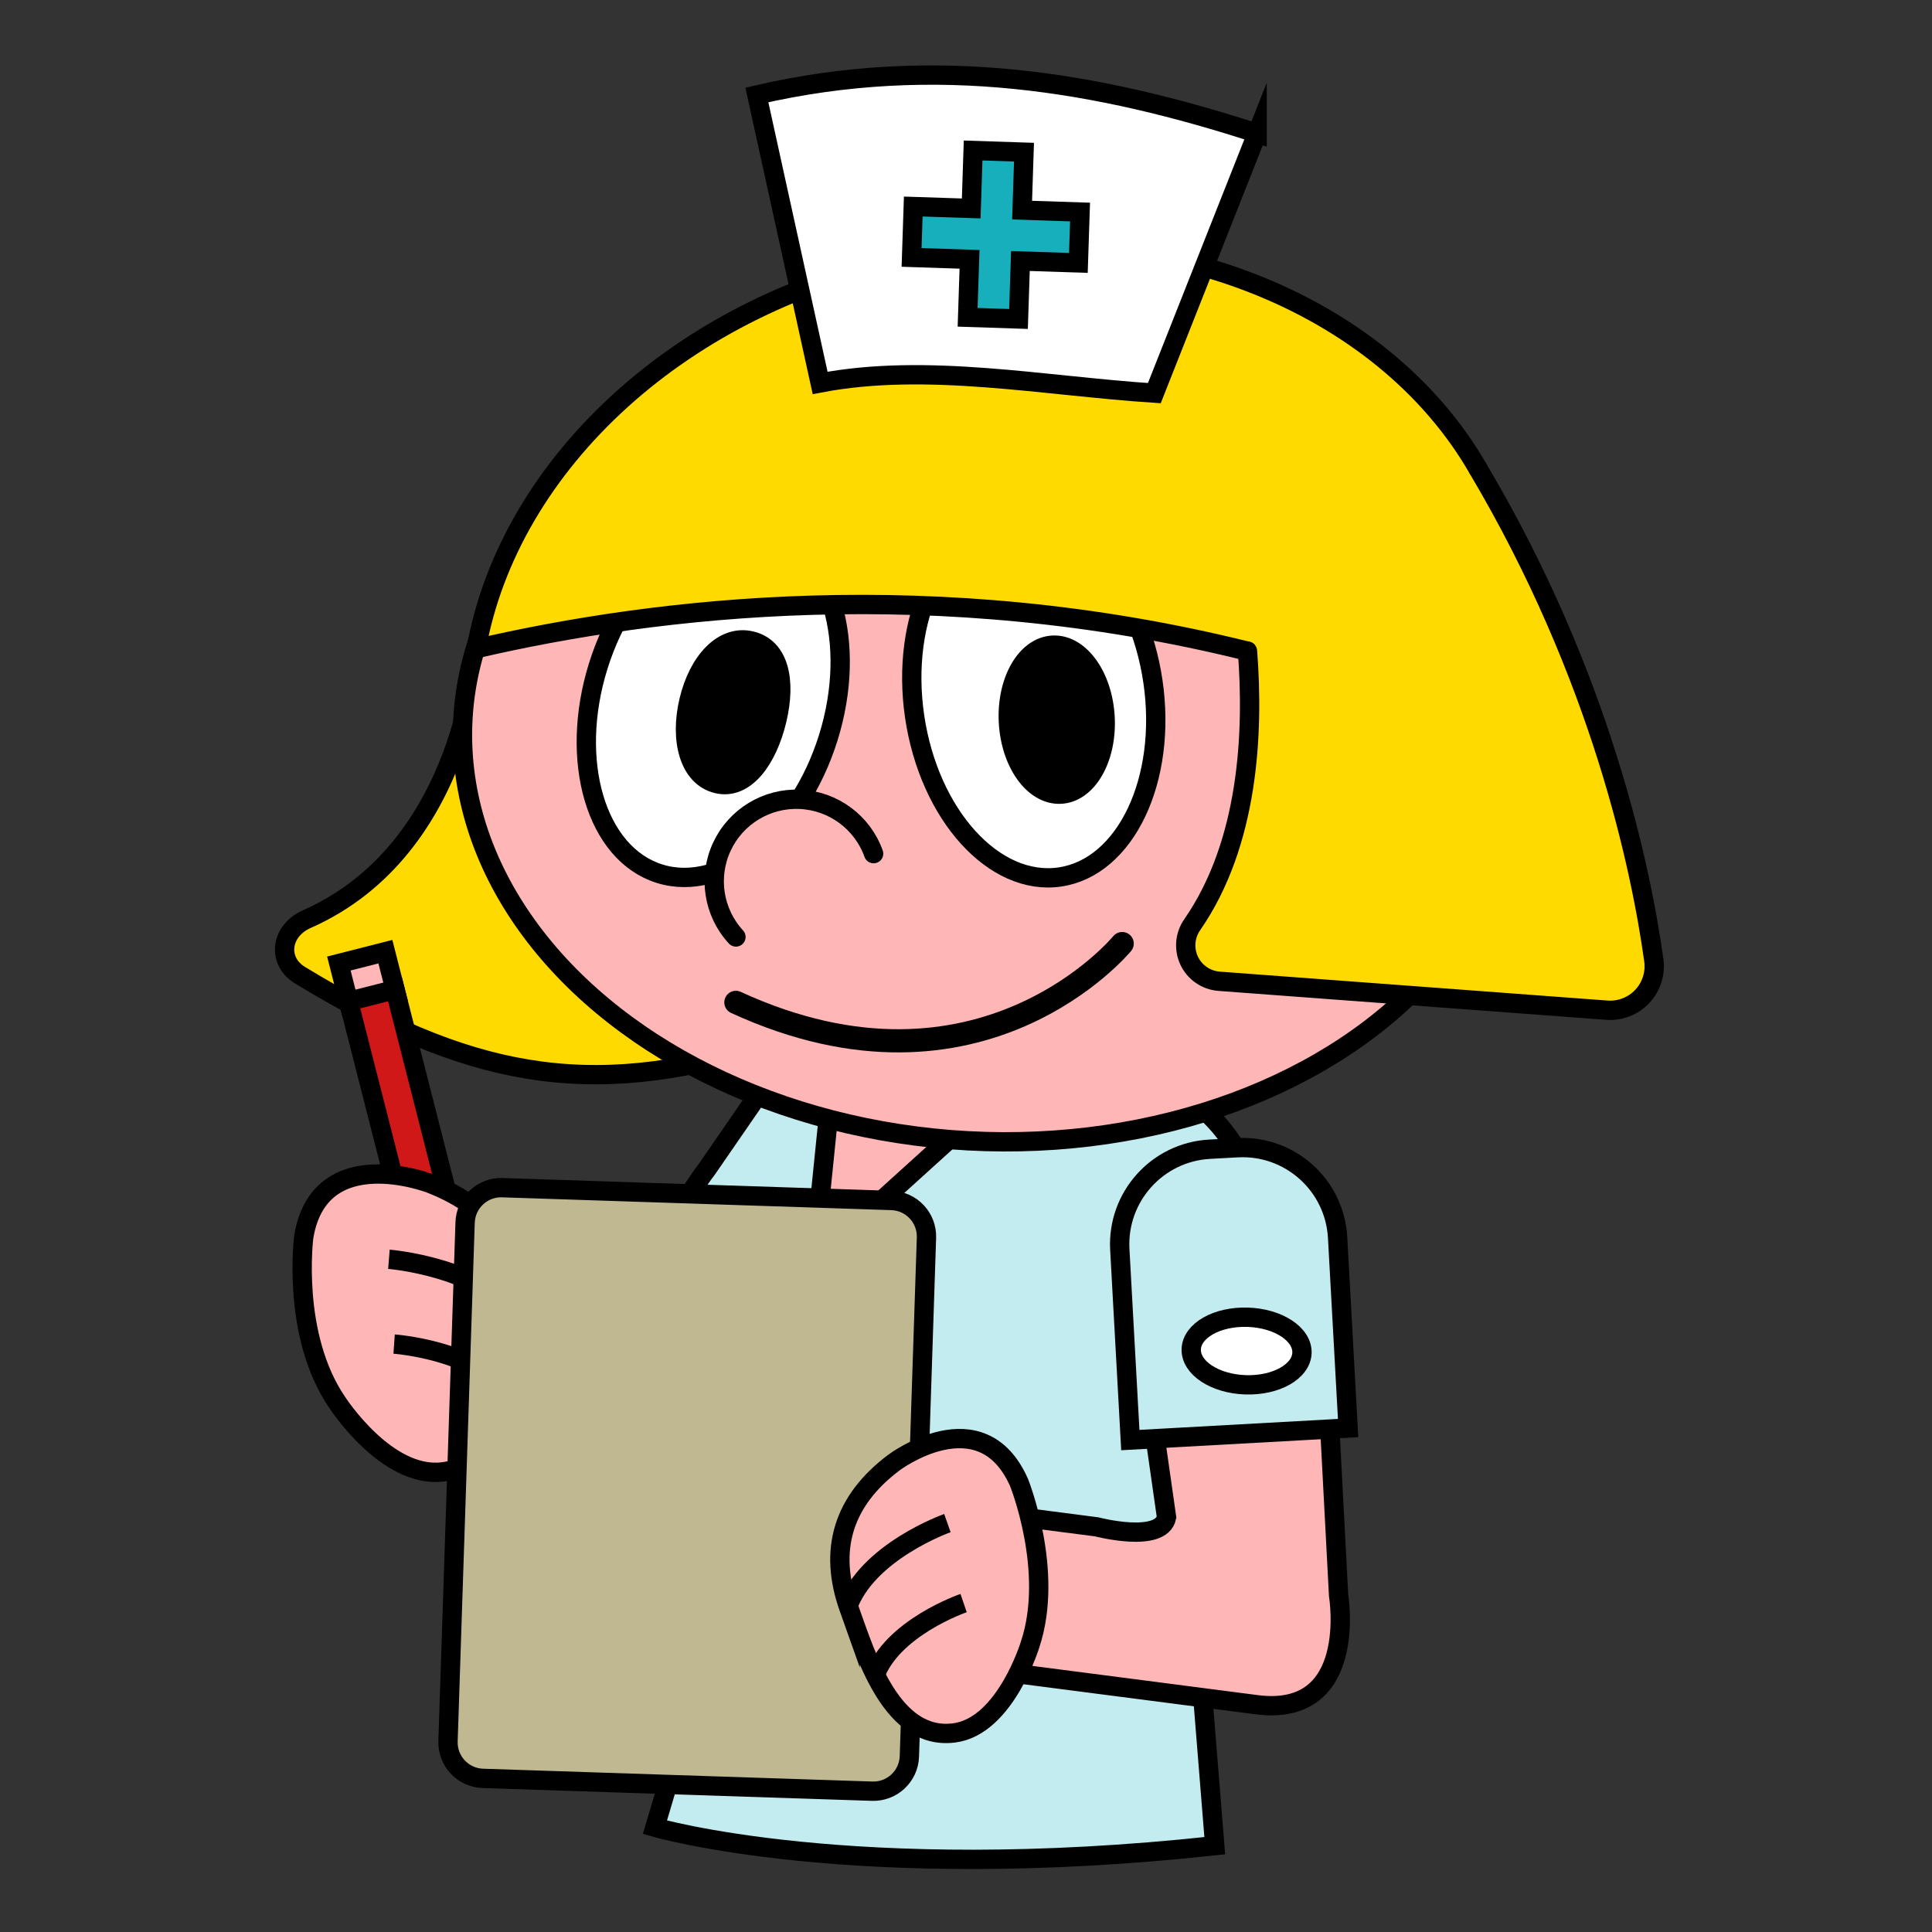
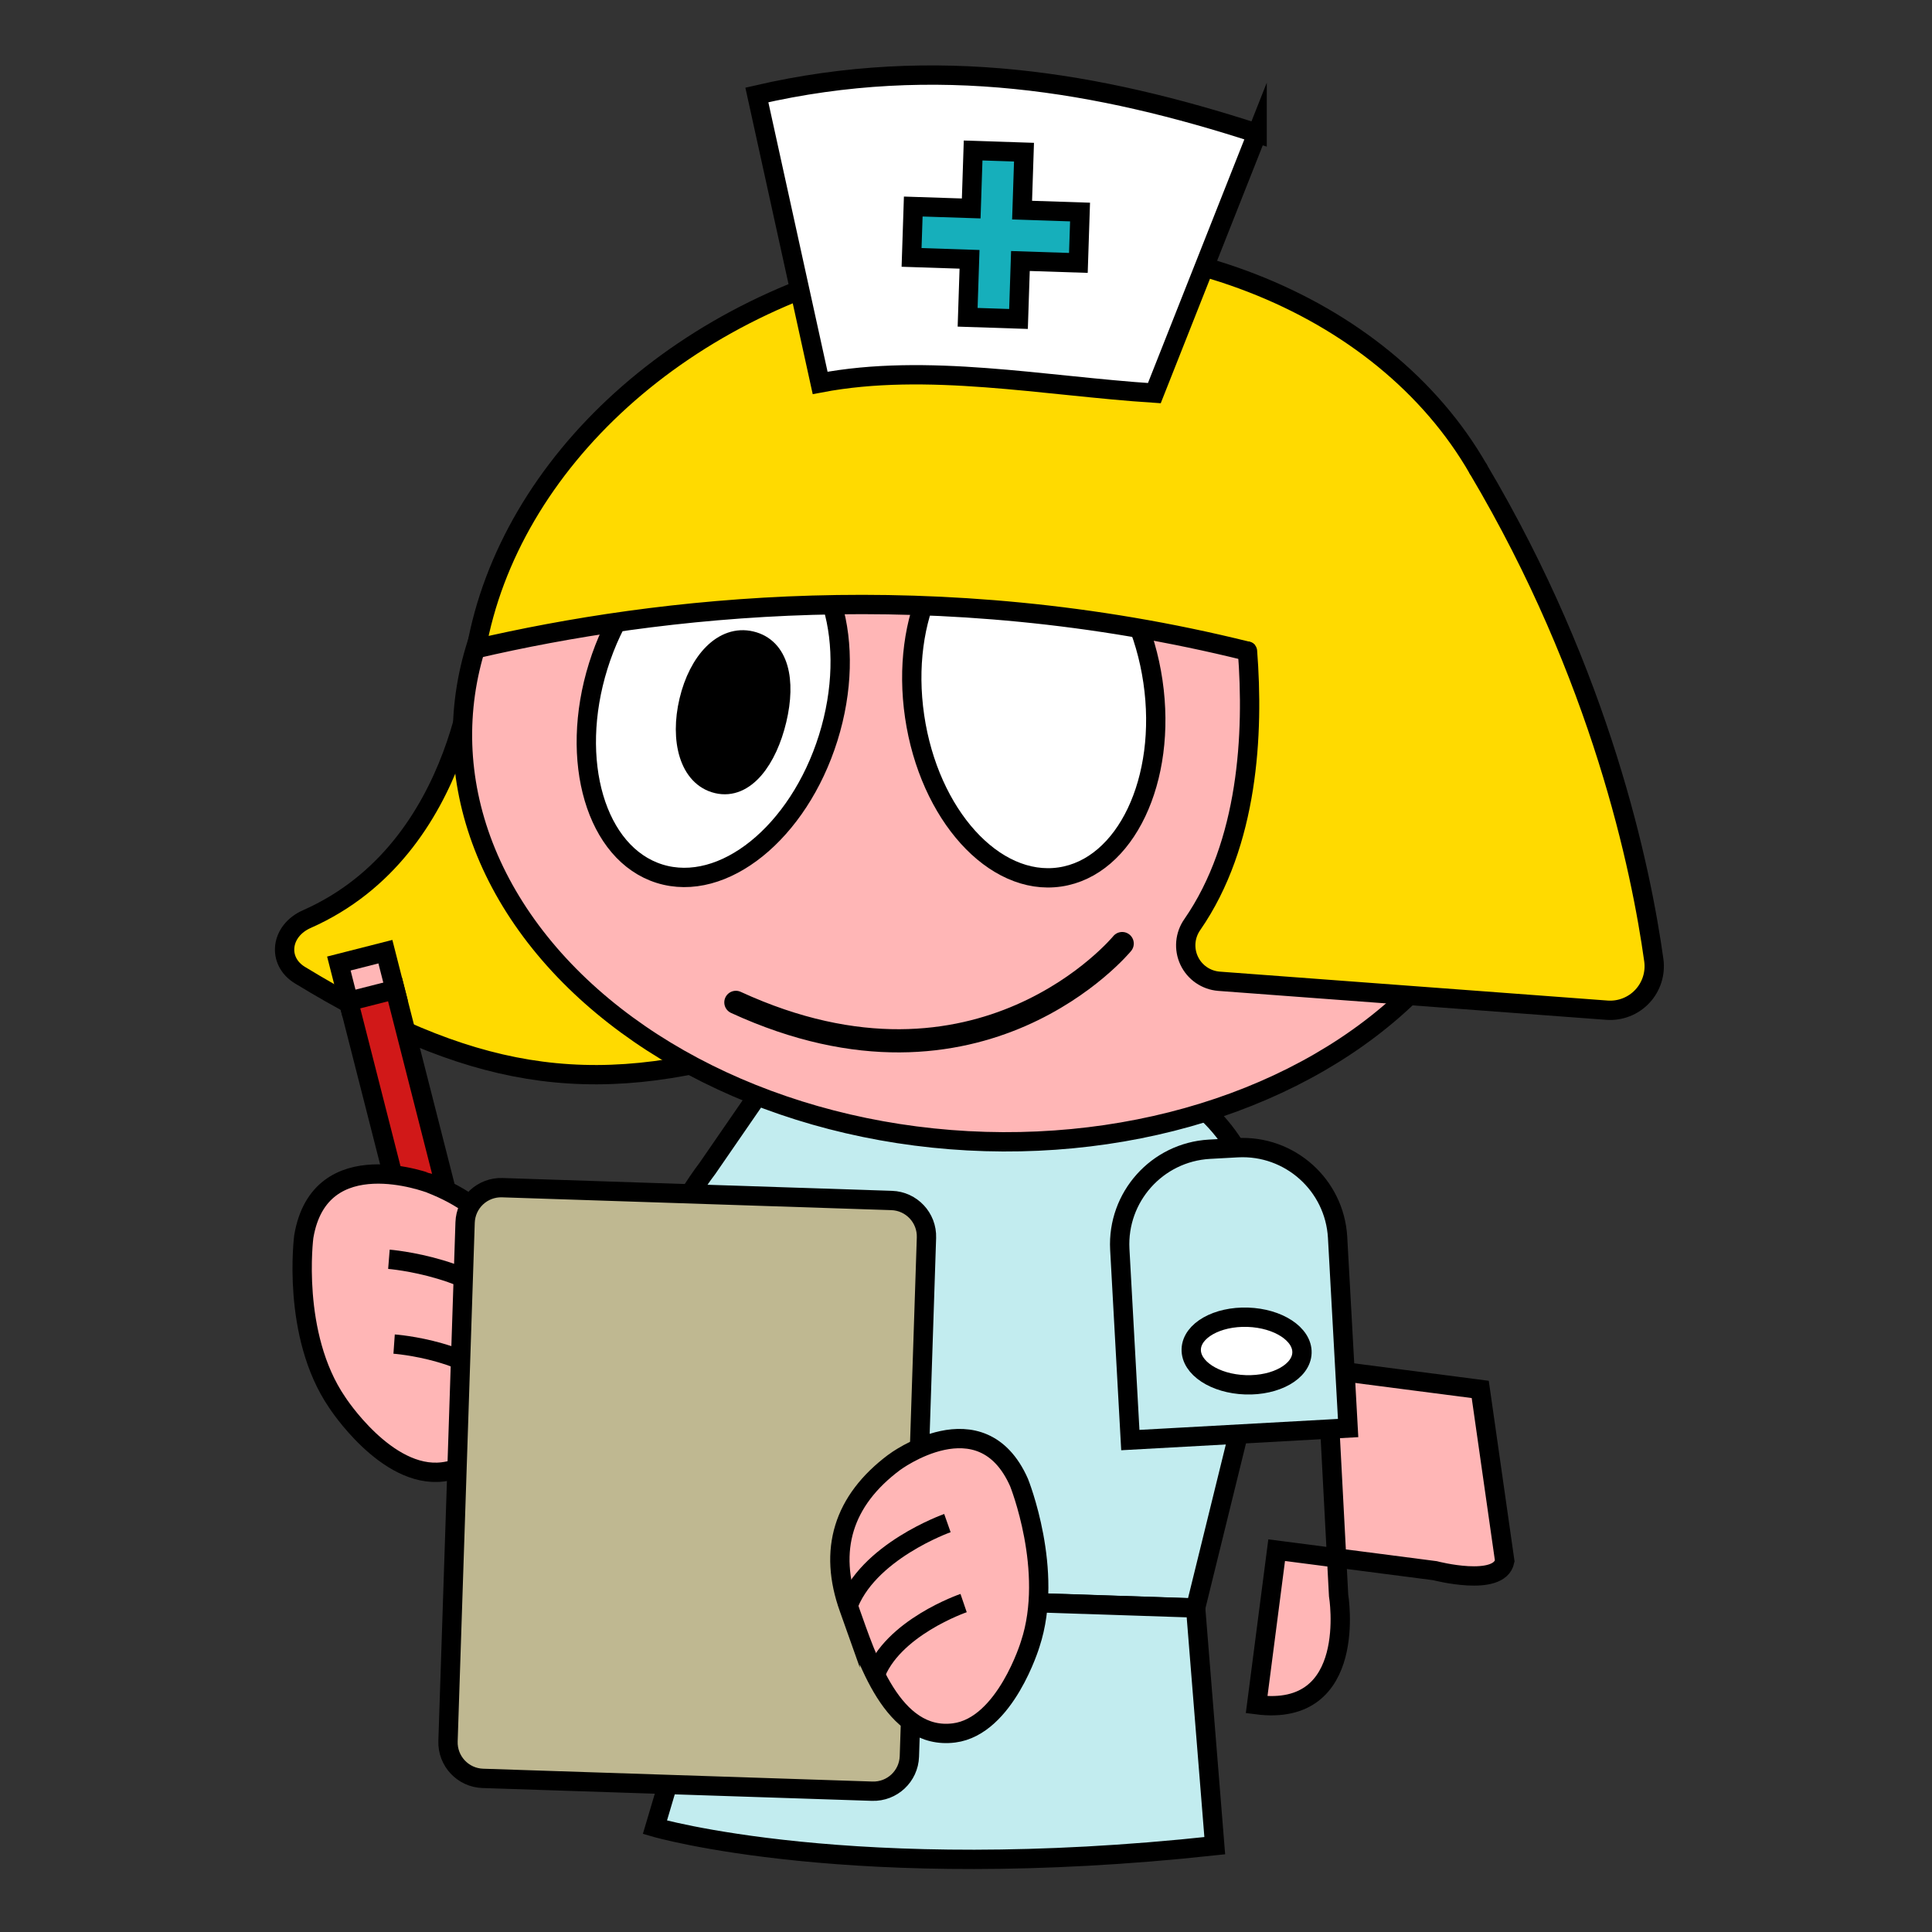
<svg xmlns="http://www.w3.org/2000/svg" id="etN8w0IT4pM1" viewBox="0 0 500 500" shape-rendering="geometricPrecision" text-rendering="geometricPrecision">
  <rect x="0" y="0" width="500" height="500" fill="#333333" stroke="none" />
  <style>#etN8w0IT4pM6_tr {animation: etN8w0IT4pM6_tr__tr 6000ms linear infinite normal forwards}@keyframes etN8w0IT4pM6_tr__tr { 0% {transform: translate(179.954px,195.776px) rotate(-0.268deg)} 3.333% {transform: translate(179.954px,195.776px) rotate(-2deg)} 6.667% {transform: translate(179.954px,195.776px) rotate(-0.268deg)} 10% {transform: translate(179.954px,195.776px) rotate(-2deg)} 13.333% {transform: translate(179.954px,195.776px) rotate(-0.268deg)} 16.667% {transform: translate(179.954px,195.776px) rotate(-2deg)} 20% {transform: translate(179.954px,195.776px) rotate(-0.268deg)} 23.333% {transform: translate(179.954px,195.776px) rotate(-2deg)} 26.667% {transform: translate(179.954px,195.776px) rotate(-0.268deg)} 30% {transform: translate(179.954px,195.776px) rotate(-2deg)} 33.333% {transform: translate(179.954px,195.776px) rotate(-0.268deg)} 36.667% {transform: translate(179.954px,195.776px) rotate(-2deg)} 40% {transform: translate(179.954px,195.776px) rotate(-0.268deg)} 43.333% {transform: translate(179.954px,195.776px) rotate(-2deg)} 46.667% {transform: translate(179.954px,195.776px) rotate(-0.268deg)} 50% {transform: translate(179.954px,195.776px) rotate(-2deg)} 53.333% {transform: translate(179.954px,195.776px) rotate(-0.268deg)} 56.667% {transform: translate(179.954px,195.776px) rotate(-2deg)} 60% {transform: translate(179.954px,195.776px) rotate(-0.268deg)} 63.333% {transform: translate(179.954px,195.776px) rotate(-2deg)} 66.667% {transform: translate(179.954px,195.776px) rotate(-0.268deg)} 100% {transform: translate(179.954px,195.776px) rotate(-0.268deg)}} #etN8w0IT4pM8 {animation: etN8w0IT4pM8__m 6000ms linear infinite normal forwards}@keyframes etN8w0IT4pM8__m { 0% {d: path('M-31.18,0C-31.18,-25.731,-17.22,-46.591,0,-46.591C17.22,-46.591,31.18,-25.731,31.18,0C31.18,25.731,17.22,46.591,0,46.591C-17.22,46.591,-31.18,25.731,-31.18,0Z')} 75% {d: path('M-31.18,0C-31.18,-25.731,-17.22,-46.591,0,-46.591C17.22,-46.591,31.18,-25.731,31.18,0C31.18,25.731,17.22,46.591,0,46.591C-17.22,46.591,-31.18,25.731,-31.18,0Z')} 78.333% {d: path('M-30.462,-6.542C-15.871,-5.195,2.566,-1.504,2.566,-1.504C2.566,-1.504,24.208,2.645,31.878,3.575C29.038,25.604,17.22,46.591,0,46.591C-17.22,46.591,-32.802,28.052,-30.462,-6.542Z')} 81.667% {d: path('M-30.462,-6.542C-33.161,29.17,-16.114,45.317,0.04,46.335C13.816,47.203,29.337,26.233,31.878,3.575C29.038,25.604,17.22,46.591,0,46.591C-17.22,46.591,-32.802,28.052,-30.462,-6.542Z')} 85% {d: path('M-30.462,-6.542C-15.871,-5.195,2.566,-1.504,2.566,-1.504C2.566,-1.504,24.208,2.645,31.878,3.575C29.038,25.604,17.22,46.591,0,46.591C-17.22,46.591,-32.802,28.052,-30.462,-6.542Z')} 88.333% {d: path('M-31.18,0C-31.18,-25.731,-17.22,-46.591,0,-46.591C17.22,-46.591,31.18,-25.731,31.18,0C31.18,25.731,17.22,46.591,0,46.591C-17.22,46.591,-31.18,25.731,-31.18,0Z')} 100% {d: path('M-31.18,0C-31.18,-25.731,-17.22,-46.591,0,-46.591C17.22,-46.591,31.18,-25.731,31.18,0C31.18,25.731,17.22,46.591,0,46.591C-17.22,46.591,-31.18,25.731,-31.18,0Z')}} #etN8w0IT4pM10_to {animation: etN8w0IT4pM10_to__to 6000ms linear infinite normal forwards}@keyframes etN8w0IT4pM10_to__to { 0% {transform: translate(273.485px,186.25px)} 6.667% {transform: translate(258.747px,206.624px)} 10% {transform: translate(257.716px,206.624px)} 33.333% {transform: translate(268.802px,207.609px)} 60% {transform: translate(257.716px,206.624px)} 66.667% {transform: translate(273.485px,186.25px)} 100% {transform: translate(273.485px,186.25px)}} #etN8w0IT4pM10_tr {animation: etN8w0IT4pM10_tr__tr 6000ms linear infinite normal forwards}@keyframes etN8w0IT4pM10_tr__tr { 0% {transform: rotate(0deg)} 6.667% {transform: rotate(-9.3deg)} 10% {transform: rotate(-9.3deg)} 60% {transform: rotate(-9.3deg)} 66.667% {transform: rotate(0deg)} 100% {transform: rotate(0deg)}} #etN8w0IT4pM10_ts {animation: etN8w0IT4pM10_ts__ts 6000ms linear infinite normal forwards}@keyframes etN8w0IT4pM10_ts__ts { 0% {transform: scale(0.938,0.883)} 6.667% {transform: scale(1.012,0.85)} 10% {transform: scale(1.012,0.85)} 60% {transform: scale(1.012,0.85)} 66.667% {transform: scale(0.938,0.883)} 100% {transform: scale(0.938,0.883)}} #etN8w0IT4pM12 {animation: etN8w0IT4pM12__m 6000ms linear infinite normal forwards}@keyframes etN8w0IT4pM12__m { 0% {d: path('M-31.18,0C-31.18,-25.731,-17.22,-46.591,0,-46.591C17.22,-46.591,31.18,-25.731,31.18,0C31.18,25.731,17.22,46.591,0,46.591C-17.22,46.591,-31.18,25.731,-31.18,0Z')} 75% {d: path('M-31.18,0C-31.18,-25.731,-17.22,-46.591,0,-46.591C17.22,-46.591,31.18,-25.731,31.18,0C31.18,25.731,17.22,46.591,0,46.591C-17.22,46.591,-31.18,25.731,-31.18,0Z')} 78.333% {d: path('M-30.462,-6.542C-15.871,-5.195,2.566,-1.504,2.566,-1.504C2.566,-1.504,24.208,2.645,31.878,3.575C29.038,25.604,17.22,46.591,0,46.591C-17.22,46.591,-32.802,28.052,-30.462,-6.542Z')} 81.667% {d: path('M-30.462,-6.542C-33.161,29.17,-16.114,45.317,0.04,46.335C13.816,47.203,29.337,26.233,31.878,3.575C29.038,25.604,17.22,46.591,0,46.591C-17.22,46.591,-32.802,28.052,-30.462,-6.542Z')} 85% {d: path('M-30.462,-6.542C-15.871,-5.195,2.566,-1.504,2.566,-1.504C2.566,-1.504,24.208,2.645,31.878,3.575C29.038,25.604,17.22,46.591,0,46.591C-17.22,46.591,-32.802,28.052,-30.462,-6.542Z')} 88.333% {d: path('M-31.18,0C-31.18,-25.731,-17.22,-46.591,0,-46.591C17.22,-46.591,31.18,-25.731,31.18,0C31.18,25.731,17.22,46.591,0,46.591C-17.22,46.591,-31.18,25.731,-31.18,0Z')} 100% {d: path('M-31.18,0C-31.18,-25.731,-17.22,-46.591,0,-46.591C17.22,-46.591,31.18,-25.731,31.18,0C31.18,25.731,17.22,46.591,0,46.591C-17.22,46.591,-31.18,25.731,-31.18,0Z')}} #etN8w0IT4pM13 {animation: etN8w0IT4pM13__m 6000ms linear infinite normal forwards}@keyframes etN8w0IT4pM13__m { 0% {d: path('M648.83,281.868C656.505,257.308,676.051,241.561,692.488,246.698C708.925,251.835,716.027,275.908,708.351,300.468C700.675,325.028,681.13,340.775,664.694,335.638C648.258,330.501,641.155,306.428,648.83,281.868Z')} 75% {d: path('M648.83,281.868C656.505,257.308,676.051,241.561,692.488,246.698C708.925,251.835,716.027,275.908,708.351,300.468C700.675,325.028,681.13,340.775,664.694,335.638C648.258,330.501,641.155,306.428,648.83,281.868Z')} 78.333% {d: path('M647.975,288.307C662.117,287.114,679.325,286.433,679.325,286.433C679.325,286.433,702.893,285.549,710.846,286.262C707.95,325.11,681.13,340.775,664.694,335.638C648.258,330.501,643.885,304.153,647.975,288.307Z')} 81.667% {d: path('M647.975,288.307C642.011,327.325,660.242,339.082,676.94,336.185C687.125,334.418,707.78,325.792,710.846,286.262C707.95,325.11,681.13,340.775,664.694,335.638C648.258,330.501,643.885,304.153,647.975,288.307Z')} 85% {d: path('M647.975,288.307C662.117,287.114,679.325,286.433,679.325,286.433C679.325,286.433,702.893,285.549,710.846,286.262C707.95,325.11,681.13,340.775,664.694,335.638C648.258,330.501,643.885,304.153,647.975,288.307Z')} 88.333% {d: path('M648.83,281.868C656.505,257.308,676.051,241.561,692.488,246.698C708.925,251.835,716.027,275.908,708.351,300.468C700.675,325.028,681.13,340.775,664.694,335.638C648.258,330.501,641.155,306.428,648.83,281.868Z')} 100% {d: path('M648.83,281.868C656.505,257.308,676.051,241.561,692.488,246.698C708.925,251.835,716.027,275.908,708.351,300.468C700.675,325.028,681.13,340.775,664.694,335.638C648.258,330.501,641.155,306.428,648.83,281.868Z')}} #etN8w0IT4pM15_to {animation: etN8w0IT4pM15_to__to 6000ms linear infinite normal forwards}@keyframes etN8w0IT4pM15_to__to { 0% {transform: translate(190.002px,184.341px)} 6.667% {transform: translate(176.138px,207.888px)} 10% {transform: translate(176.138px,207.888px)} 33.333% {transform: translate(185.71px,208.622px)} 60% {transform: translate(176.138px,207.888px)} 66.667% {transform: translate(190.002px,184.341px)} 100% {transform: translate(190.002px,184.341px)}} #etN8w0IT4pM17 {animation: etN8w0IT4pM17__m 6000ms linear infinite normal forwards}@keyframes etN8w0IT4pM17__m { 0% {d: path('M648.83,281.868C656.505,257.308,676.051,241.561,692.488,246.698C708.925,251.835,716.027,275.908,708.351,300.468C700.675,325.028,681.13,340.775,664.694,335.638C648.258,330.501,641.155,306.428,648.83,281.868Z')} 75% {d: path('M648.83,281.868C656.505,257.308,676.051,241.561,692.488,246.698C708.925,251.835,716.027,275.908,708.351,300.468C700.675,325.028,681.13,340.775,664.694,335.638C648.258,330.501,641.155,306.428,648.83,281.868Z')} 78.333% {d: path('M647.975,288.307C662.117,287.114,679.325,286.433,679.325,286.433C679.325,286.433,702.893,285.549,710.846,286.262C707.95,325.11,681.13,340.775,664.694,335.638C648.258,330.501,643.885,304.153,647.975,288.307Z')} 81.667% {d: path('M647.975,288.307C642.011,327.325,660.242,339.082,676.94,336.185C687.125,334.418,707.78,325.792,710.846,286.262C707.95,325.11,681.13,340.775,664.694,335.638C648.258,330.501,643.885,304.153,647.975,288.307Z')} 85% {d: path('M647.975,288.307C662.117,287.114,679.325,286.433,679.325,286.433C679.325,286.433,702.893,285.549,710.846,286.262C707.95,325.11,681.13,340.775,664.694,335.638C648.258,330.501,643.885,304.153,647.975,288.307Z')} 88.333% {d: path('M648.83,281.868C656.505,257.308,676.051,241.561,692.488,246.698C708.925,251.835,716.027,275.908,708.351,300.468C700.675,325.028,681.13,340.775,664.694,335.638C648.258,330.501,641.155,306.428,648.83,281.868Z')} 100% {d: path('M648.83,281.868C656.505,257.308,676.051,241.561,692.488,246.698C708.925,251.835,716.027,275.908,708.351,300.468C700.675,325.028,681.13,340.775,664.694,335.638C648.258,330.501,641.155,306.428,648.83,281.868Z')}} #etN8w0IT4pM19_tr {animation: etN8w0IT4pM19_tr__tr 6000ms linear infinite normal forwards}@keyframes etN8w0IT4pM19_tr__tr { 0% {transform: translate(382.721px,122.476px) rotate(0deg)} 3.333% {transform: translate(382.721px,122.476px) rotate(-2deg)} 6.667% {transform: translate(382.721px,122.476px) rotate(0deg)} 10% {transform: translate(382.721px,122.476px) rotate(-2deg)} 13.333% {transform: translate(382.721px,122.476px) rotate(0deg)} 16.667% {transform: translate(382.721px,122.476px) rotate(-2deg)} 20% {transform: translate(382.721px,122.476px) rotate(0deg)} 23.333% {transform: translate(382.721px,122.476px) rotate(-2deg)} 26.667% {transform: translate(382.721px,122.476px) rotate(0deg)} 30% {transform: translate(382.721px,122.476px) rotate(-2deg)} 33.333% {transform: translate(382.721px,122.476px) rotate(0deg)} 36.667% {transform: translate(382.721px,122.476px) rotate(-2deg)} 40% {transform: translate(382.721px,122.476px) rotate(0deg)} 43.333% {transform: translate(382.721px,122.476px) rotate(-2deg)} 46.667% {transform: translate(382.721px,122.476px) rotate(0deg)} 50% {transform: translate(382.721px,122.476px) rotate(-2deg)} 53.333% {transform: translate(382.721px,122.476px) rotate(0deg)} 56.667% {transform: translate(382.721px,122.476px) rotate(-2deg)} 60% {transform: translate(382.721px,122.476px) rotate(0deg)} 63.333% {transform: translate(382.721px,122.476px) rotate(-2deg)} 66.667% {transform: translate(382.721px,122.476px) rotate(0deg)} 100% {transform: translate(382.721px,122.476px) rotate(0deg)}} #etN8w0IT4pM25 {animation: etN8w0IT4pM25__m 6000ms linear infinite normal forwards}@keyframes etN8w0IT4pM25__m { 0% {d: path('M808.422,420.621C808.422,420.621,771.931,465.052,708.446,435.842')} 33.333% {d: path('M789.958,435.483C789.958,435.483,751.727,455.66,708.446,435.842')} 66.667% {d: path('M808.422,420.621C808.422,420.621,771.931,465.052,708.446,435.842')} 100% {d: path('M808.422,420.621C808.422,420.621,771.931,465.052,708.446,435.842')}} #etN8w0IT4pM27_to {animation: etN8w0IT4pM27_to__to 6000ms linear infinite normal forwards}@keyframes etN8w0IT4pM27_to__to { 0% {transform: translate(135.328px,381.032px)} 33.333% {transform: translate(200.246px,372.687px)} 66.667% {transform: translate(136.207px,382.354px)} 100% {transform: translate(136.207px,382.354px)}} #etN8w0IT4pM27_tr {animation: etN8w0IT4pM27_tr__tr 6000ms linear infinite normal forwards}@keyframes etN8w0IT4pM27_tr__tr { 0% {transform: rotate(0deg)} 3.333% {transform: rotate(-5.989deg)} 6.667% {transform: rotate(0deg)} 10% {transform: rotate(-5.989deg)} 13.333% {transform: rotate(0deg)} 16.667% {transform: rotate(-5.989deg)} 20% {transform: rotate(0deg)} 23.333% {transform: rotate(-5.989deg)} 26.667% {transform: rotate(0deg)} 30% {transform: rotate(-5.989deg)} 33.333% {transform: rotate(0deg)} 36.667% {transform: rotate(-5.989deg)} 40% {transform: rotate(0deg)} 43.333% {transform: rotate(-5.989deg)} 46.667% {transform: rotate(0deg)} 50% {transform: rotate(-5.989deg)} 53.333% {transform: rotate(0deg)} 56.667% {transform: rotate(-5.989deg)} 60% {transform: rotate(0deg)} 100% {transform: rotate(0deg)}} #etN8w0IT4pM33_tr {animation: etN8w0IT4pM33_tr__tr 6000ms linear infinite normal forwards}@keyframes etN8w0IT4pM33_tr__tr { 0% {transform: translate(319.33px,320.106px) rotate(0deg)} 16.667% {transform: translate(319.33px,320.106px) rotate(2deg)} 33.333% {transform: translate(319.33px,320.106px) rotate(0deg)} 50% {transform: translate(319.33px,320.106px) rotate(2deg)} 66.667% {transform: translate(319.33px,320.106px) rotate(0deg)} 100% {transform: translate(319.33px,320.106px) rotate(0deg)}}</style>
  <path d="M685.308,499.169c0,0-28.082,36.1-14.47,60.11l18.875,49.7l121.894,4.015l17.666-71.829c0,0,9.185-46.592-25.624-63.955l-85.968-2.832-14.949-.492Z" transform="translate(-502.202-196.826)" fill="#c2ecef" stroke="#000" stroke-width="5" stroke-miterlimit="10" />
  <path d="M692.537,692.753l-18.044,60.765c0,0,51.125,14.929,144.887,4.772l-4.95-61.523Z" transform="translate(-505.002-280.626)" fill="#c2ecef" stroke="#000" stroke-width="5" stroke-miterlimit="10" />
-   <path d="M745.948,474.683l-4.984,49.064l46.555-42.166Z" transform="translate(-530.402-197.126)" fill="#ffb6b6" stroke="#000" stroke-width="5" stroke-miterlimit="10" />
  <g transform="translate(0 0)">
    <g id="etN8w0IT4pM6_tr" transform="translate(179.954,195.776) rotate(-0.268)">
      <path d="M566.449,300.236c0,0-2.615,52.224-44.273,70.405-6.854,2.992-7.819,10.825-1.836,14.5c42.932,26.357,74.1,32.989,120.131,18.85c0,0-2.627-16.308-5-92.436Z" transform="translate(-622.922,-329.022)" fill="#ffda00" stroke="#000" stroke-width="5" stroke-linecap="round" stroke-linejoin="round" />
    </g>
    <ellipse rx="101.871" ry="136.326" transform="matrix(.054-.999 0.999 0.054 255.989 193.466)" fill="#ffb6b6" stroke="#000" stroke-width="5" stroke-miterlimit="10" />
    <path id="etN8w0IT4pM8" d="M-31.18,0c0-25.731,13.96-46.591,31.18-46.591s31.18,20.86,31.18,46.591-13.96,46.591-31.18,46.591-31.18-20.86-31.18-46.591Z" transform="matrix(.989-.145 0.145 0.989 267.54 180.883)" fill="#fff" stroke="#000" stroke-width="5" stroke-linejoin="round" stroke-miterlimit="10" />
    <g mask="url(#etN8w0IT4pM11)">
      <g id="etN8w0IT4pM10_to" transform="translate(273.485,186.25)">
        <g id="etN8w0IT4pM10_tr" transform="rotate(0)">
          <g id="etN8w0IT4pM10_ts" transform="scale(0.938,0.883)">
            <path d="M828.366,314.426c-.573-12.242,5.008-22.45,12.466-22.8s13.967,9.292,14.54,21.535-5.008,22.449-12.466,22.8-13.967-9.293-14.54-21.535Z" transform="translate(-841.869,-313.794)" stroke="#000" stroke-width="5" stroke-miterlimit="10" />
          </g>
        </g>
      </g>
      <mask id="etN8w0IT4pM11">
-         <path id="etN8w0IT4pM12" d="M-31.18,0c0-25.731,13.96-46.591,31.18-46.591s31.18,20.86,31.18,46.591-13.96,46.591-31.18,46.591-31.18-20.86-31.18-46.591Z" transform="matrix(.989-.145 0.145 0.989 267.54 180.883)" fill="#fff" stroke="#000" stroke-width="0" stroke-linejoin="round" stroke-miterlimit="10" />
-       </mask>
+         </mask>
    </g>
    <path id="etN8w0IT4pM13" d="M648.83,281.868c7.675-24.56,27.221-40.307,43.658-35.17s23.539,29.21,15.863,53.77-27.221,40.307-43.657,35.17-23.539-29.21-15.864-53.77Z" transform="translate(-494.002-109.526)" fill="#fff" stroke="#000" stroke-width="5" stroke-linejoin="round" stroke-miterlimit="10" />
    <g mask="url(#etN8w0IT4pM16)">
      <g id="etN8w0IT4pM15_to" transform="translate(190.002,184.341)">
        <path d="M696.63,299.653c5.146-9.144,13.228-14.097,19.735-10.436s5.913,12.348.766,21.493-12.897,15.284-19.404,11.622-6.243-13.535-1.097-22.679Z" transform="rotate(-16) translate(-707.046,-305.775)" stroke="#000" stroke-width="5" stroke-miterlimit="10" />
      </g>
      <mask id="etN8w0IT4pM16">
        <path id="etN8w0IT4pM17" d="M648.83,281.868c7.675-24.56,27.221-40.307,43.658-35.17s23.539,29.21,15.863,53.77-27.221,40.307-43.657,35.17-23.539-29.21-15.864-53.77Z" transform="translate(-494.002-109.526)" fill="#fff" stroke="#000" stroke-width="0" stroke-linejoin="round" stroke-miterlimit="10" />
      </mask>
    </g>
    <path d="M858.873,185.627v0C834.149,142.5,775.5,118.617,713.6,130.482c-60.495,11.6-105.485,53.764-114.047,101.614c46.592-10.807,118.868-19.392,199.6.656q2.076,2.128,3.392,5.314" transform="translate(-476.302-64.226)" fill="#ffda00" stroke="#000" stroke-width="5" stroke-linecap="round" stroke-linejoin="round" />
    <g id="etN8w0IT4pM19_tr" transform="translate(382.721,122.476) rotate(0)">
      <g transform="translate(-382.721,-122.476)" clip-path="url(#etN8w0IT4pM21)">
        <path d="M799.153,232.752c1.652,21.2.278,49.717-14.278,70.744-1.934,2.741-2.247,6.31-.82,9.346s4.375,5.072,7.72,5.332l100.385,7.488c3.438.257,6.808-1.055,9.167-3.569s3.454-5.96,2.979-9.375c-3.253-23.418-13.55-73.374-45.433-127.091v0" transform="translate(-476.302-64.226)" fill="#ffda00" stroke="#000" stroke-width="5" stroke-linecap="round" stroke-linejoin="round" />
        <clipPath id="etN8w0IT4pM21" transform="translate(0 0)">
          <rect width="158.932" height="184.566" rx="0" ry="0" transform="translate(289.386 90.43)" fill="#d2dbed" stroke-width="0" />
        </clipPath>
      </g>
    </g>
    <path d="M846.745,71.534l-26.6,67.236c-28.647-1.855-58.786-7.922-86.492-2.645L717.277,61.6c46.436-10.74,88.63-3.329,129.468,9.934Z" transform="translate(-521.402-37.026)" fill="#fff" stroke="#000" stroke-width="5" stroke-miterlimit="10" />
-     <path d="M704.963,395.711c-5.837-6.335-7.272-15.566-3.633-23.374s11.632-12.645,20.236-12.248s16.118,5.949,19.024,14.058" transform="translate(-514.502-153.226)" fill="#ffb6b6" stroke="#000" stroke-width="5" stroke-linecap="round" stroke-miterlimit="10" />
    <path id="etN8w0IT4pM25" d="M808.422,420.621c0,0-36.491,44.431-99.976,15.221" transform="translate(-518.002-176.426)" fill="none" stroke="#000" stroke-width="6" stroke-linecap="round" stroke-linejoin="round" />
    <path d="M825.718,104.1l-15-.494.495-15-13.168-.434-.494,15-15-.494-.434,13.167l15,.494-.494,15l13.167.434.495-15l15,.494Z" transform="translate(-546.202-49.226)" fill="#16afbb" stroke="#000" stroke-width="5" stroke-miterlimit="10" />
  </g>
  <g id="etN8w0IT4pM27_to" transform="translate(135.328,381.032)">
    <g id="etN8w0IT4pM27_tr" transform="rotate(0)">
      <g transform="translate(-135.328,-413.547)">
        <rect width="12.424" height="11.198" rx="0" ry="0" transform="matrix(.969-.247 0.247 0.969 87.698 281.874)" fill="#ffb6b6" stroke="#000" stroke-width="5" stroke-miterlimit="10" />
        <rect width="12.424" height="100.198" rx="0" ry="0" transform="matrix(.969-.247 0.247 0.969 90.198 291.674)" fill="#d11818" stroke="#000" stroke-width="5" stroke-miterlimit="10" />
        <path d="M582.586,608.2q.037-.419.073-.823c1.532-16.7-6.142-28.557-22.927-35.053-.009,0-28.564-11.053-32.715,13.774c0,0-3.3,25.393,8.629,42.853c0,0,12.75,19.8,27.3,18.013c17.468-2.147,18.497-25.707,19.64-38.764Z" transform="translate(-448.402-233.526)" fill="#ffb6b6" stroke="#000" stroke-width="5" stroke-miterlimit="10" />
        <path d="M562.955,605.74c0,0,24.244,1.936,33.629,15.386" transform="translate(-462.302-247.326)" fill="none" stroke="#000" stroke-width="5" stroke-miterlimit="10" />
        <path d="M565.1,641.188c0,0,21.557,1.512,29.794,13.234" transform="translate(-463.102-260.826)" fill="none" stroke="#000" stroke-width="5" stroke-miterlimit="10" />
      </g>
    </g>
  </g>
  <g id="etN8w0IT4pM33_tr" transform="translate(319.33,320.106) rotate(0)">
    <g transform="translate(-319.33,-320.106)">
      <path d="M697.528,679.185l-100.772-3.319c-5.144-.17-9.176-4.476-9.007-9.62L592.171,532c.081-2.47,1.14-4.807,2.945-6.496s4.206-2.592,6.676-2.511l100.772,3.319c5.144.17,9.176,4.477,9.007,9.621L707.149,670.18c-.171,5.143-4.478,9.175-9.621,9.005Z" transform="translate(-471.802-215.626)" fill="#bfb891" stroke="#000" stroke-width="5" stroke-linecap="round" stroke-linejoin="round" />
      <g>
-         <path d="M889.848,595.459l3.08,58.457c0,0,5.291,31.72-21.213,28.286l-87.525-11.34l5.182-39.993l40.969,5.308c0,0,16.639,4.358,18.06-2.494l-6.341-44.417Z" transform="translate(-546.499-241.026)" fill="#ffb6b6" stroke="#000" stroke-width="5" stroke-miterlimit="10" />
+         <path d="M889.848,595.459l3.08,58.457c0,0,5.291,31.72-21.213,28.286l5.182-39.993l40.969,5.308c0,0,16.639,4.358,18.06-2.494l-6.341-44.417Z" transform="translate(-546.499-241.026)" fill="#ffb6b6" stroke="#000" stroke-width="5" stroke-miterlimit="10" />
        <path d="M753.921,672.871q-.135-.38-.268-.747c-5.46-15.142-1.589-27.925,11.657-37.835.007-.006,22.545-16.863,32.32,5.219c0,0,9.16,22.8,2.905,41.767c0,0-6.407,21.326-19.714,23.03-15.976,2.046-22.679-19.581-26.9-31.434Z" transform="translate(-533.899-255.826)" fill="#ffb6b6" stroke="#000" stroke-width="5" stroke-miterlimit="10" />
        <path d="M781.091,663.7c0,0-20.966,7.4-25.958,22.056" transform="translate(-535.902-269.526)" fill="none" stroke="#000" stroke-width="5" stroke-miterlimit="10" />
        <path d="M789.682,697.1c0,0-18.693,6.388-23.1,19.173" transform="translate(-540.302-282.226)" fill="none" stroke="#000" stroke-width="5" stroke-miterlimit="10" />
        <path d="M927.691,578.7l-56.366,3.113-2.725-49.382c-.707-13.532,9.646-25.095,23.173-25.882l7.31-.4c13.533-.708,25.097,9.646,25.883,23.174Z" transform="translate(-578.799-209.126)" fill="#c2ecef" stroke="#000" stroke-width="5" stroke-miterlimit="10" />
        <path d="M927.247,586.441c-.159,4.829-6.7,8.531-14.616,8.27s-14.2-4.386-14.04-9.214s6.7-8.531,14.615-8.271s14.2,4.386,14.041,9.215Z" transform="translate(-590.299-236.326)" fill="#fff" stroke="#000" stroke-width="5" stroke-miterlimit="10" />
      </g>
    </g>
  </g>
</svg>